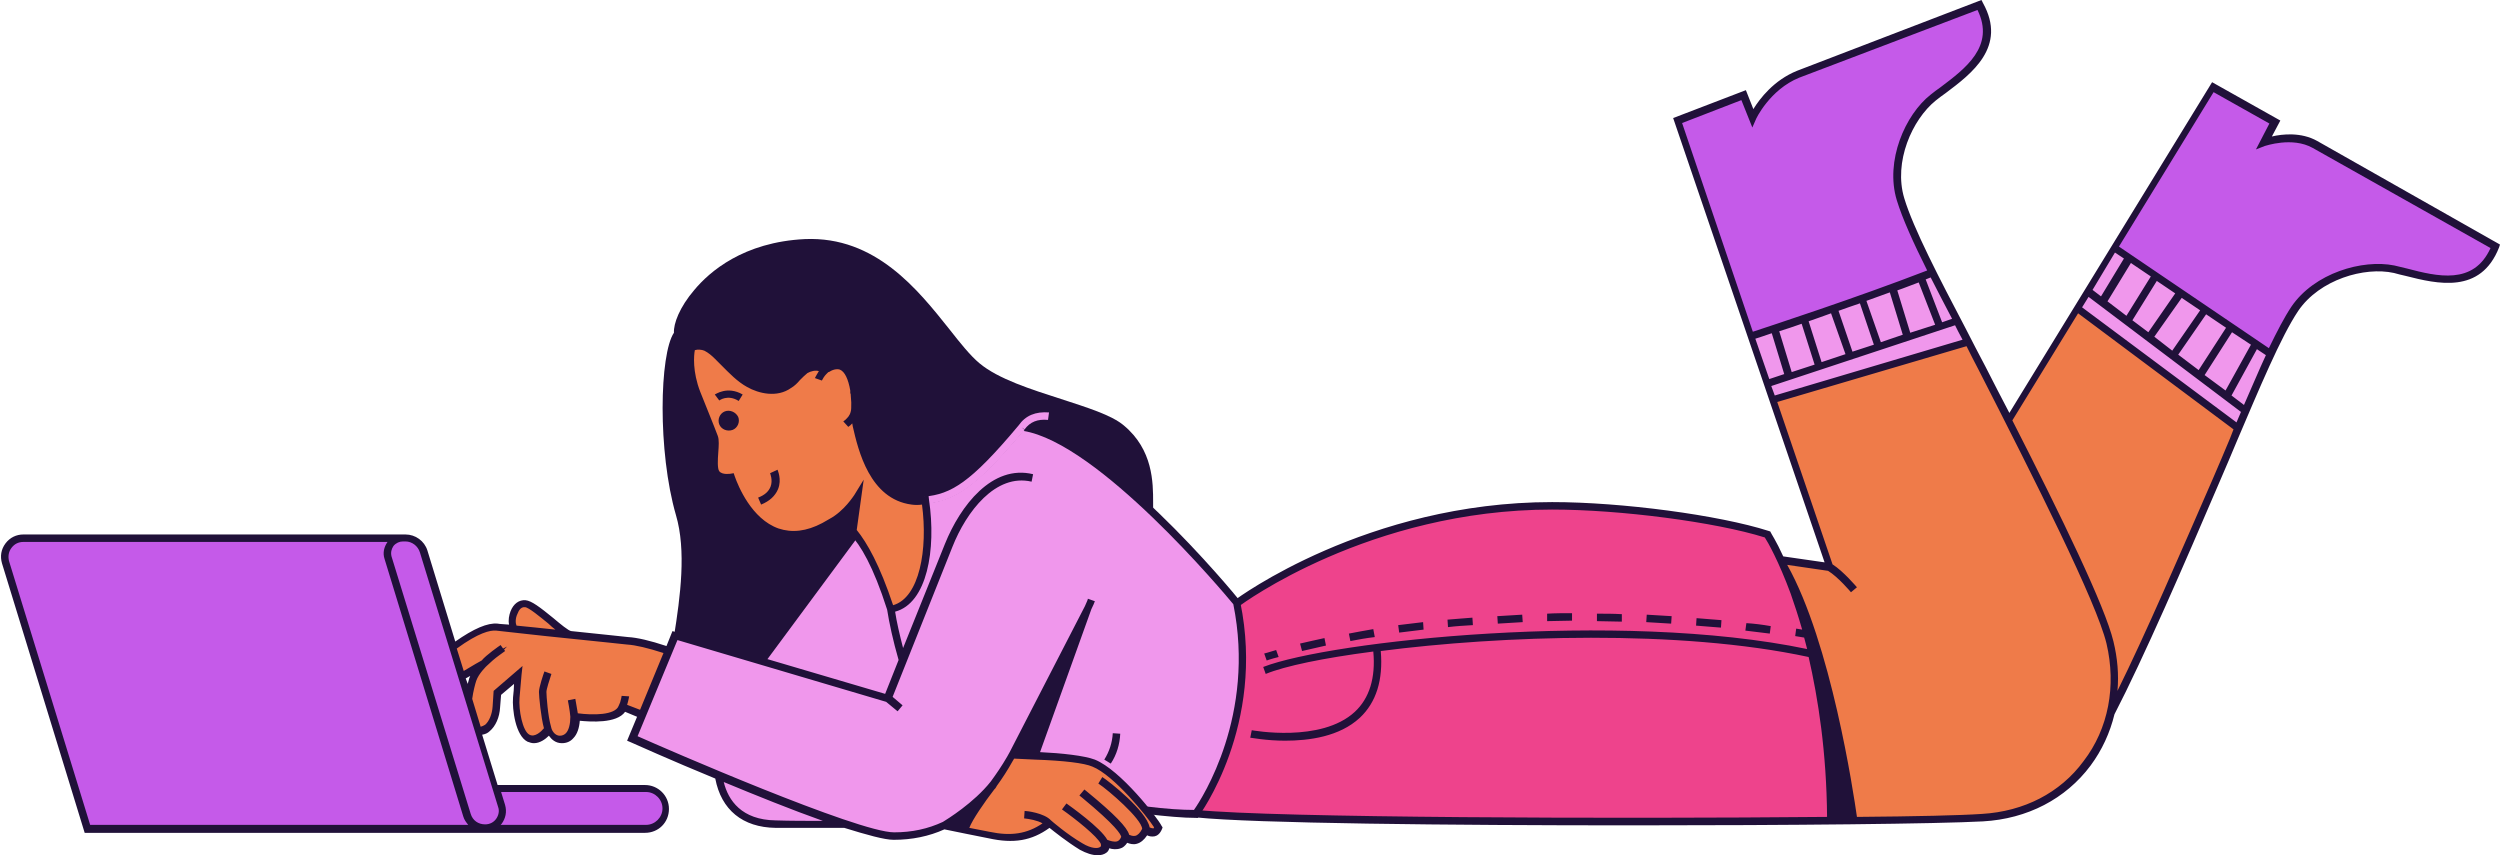
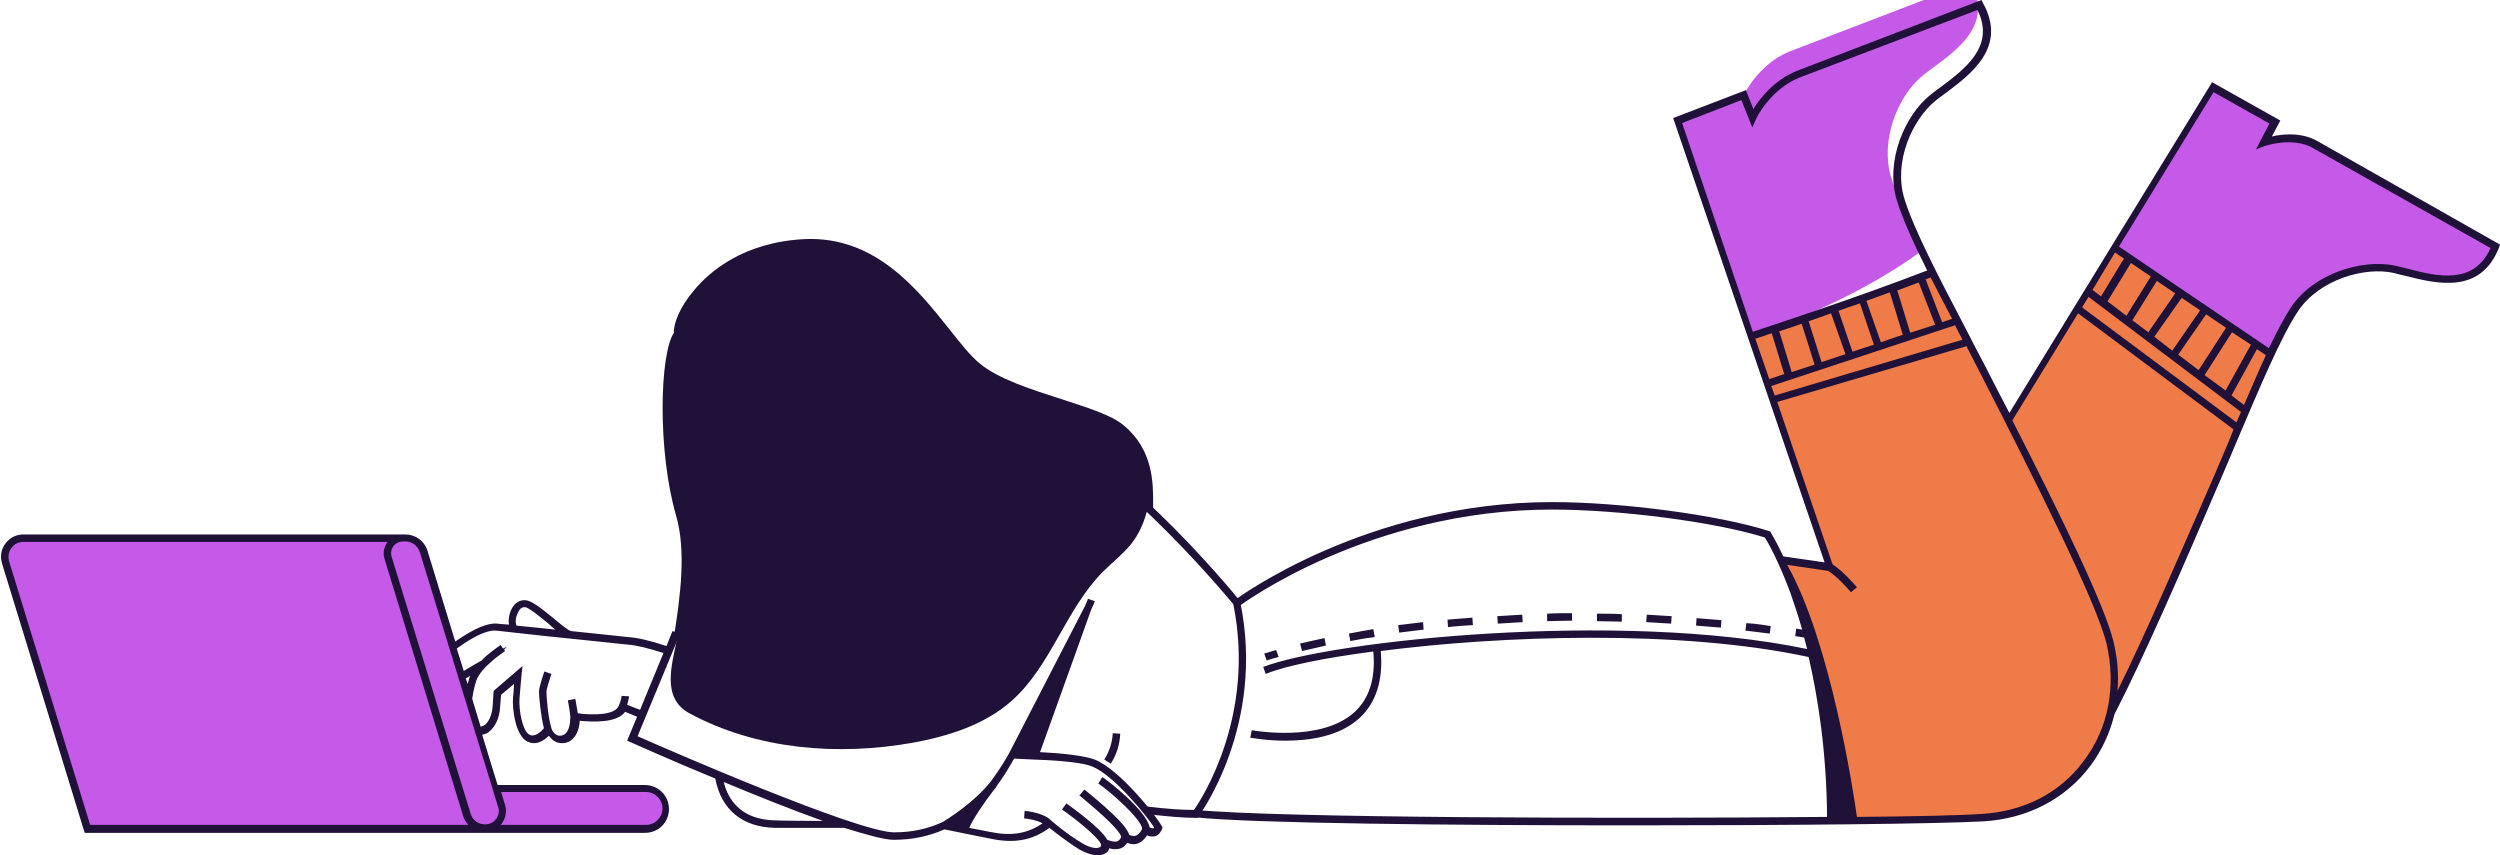
<svg xmlns="http://www.w3.org/2000/svg" height="171.7" preserveAspectRatio="xMidYMid meet" version="1.0" viewBox="-0.2 0.0 501.9 171.7" width="501.9" zoomAndPan="magnify">
  <g id="change1_1">
    <path d="M455.7,71c-3.4,7.3-7.2,16.7-10.9,25.2c-7.6,17.6-15.5,35.9-21.2,46.8c0,0,0,0,0,0 c-2.7,11.5-12.2,20.4-25.7,21.1c-4.7,0.3-15.9,0.6-30.3,0.8c0.1-30.2-8.1-47.4-11.1-52.7l0,0l10.6,1.5l-15.8-46.3 c0,0,19.9-6.4,36.5-12.8l0,0c3,6.1,6.6,12.8,9.9,19.2c1.8,3.5,3.6,7,5.4,10.5l21.3-34.7h0L455.7,71C455.7,71,455.7,71,455.7,71z" fill="#EF7B49" />
  </g>
  <g id="change2_1">
-     <path d="M367.6,164.3l-0.8,0.7c-42.3,0.7-112.5-0.2-126.9-1.5c0,0,12.5-15,8.2-42.4c0,0,25.8-19.5,63.1-19.5 c14.2,0,33.5,2.6,43.2,5.7C354.5,107.4,367.5,128,367.6,164.3z" fill="#EE438C" />
-   </g>
+     </g>
  <g id="change3_1">
    <path d="M230,102.8c-0.6,2.3-1.6,4.5-3.1,6.4c-1.7,2.1-3.8,3.7-5.7,5.6c-7.5,7.6-10.4,18.9-18.3,25.9 c-5.4,4.8-12.7,7.1-19.8,8.4c-15.1,2.7-31.4,1.4-44.9-5.9c-5.7-3.1-3.5-9.8-2.4-15.3l-0.7-0.1c1.3-8.1,2.5-17.3,0.4-24.4 c-3.7-12.8-3.3-32.3-0.4-36.6c-0.1-1.8,1.1-5.1,4.1-8.6c3-3.6,9.8-9.6,22.2-10.2c14.2-0.6,22.7,10.2,29,18.1c2.2,2.8,4.2,5.3,6,6.8 c3.8,3.2,10.5,5.3,16.4,7.2c5.2,1.7,10.1,3.2,12.6,5.3c5.9,4.9,5.9,11.5,5.9,15.5c0,0.7,0,1.3,0,1.9L230,102.8z" fill="#201139" />
  </g>
  <g id="change4_1">
-     <path d="M239.9,163.5c-8.5,0-24.8-3-24.8-3s-10,1.3-17.6-1c-5.8,6.5-12.2,8.5-18.4,8.5c-1.8,0-5.6-1-10.2-2.6 c-2.8,0.1-7.5,0.2-11.2,0.2c-5.5,0.1-6.6-0.2-10-2.7c-3.4-2.6-3.7-7.2-3.7-7.2h0c-9.6-4-17.4-7.4-17.4-7.4l8.5-20.6l18.2,5.4v0 l18.5-25c0,0,4,5.6,6.6,14.4l6.9-21.9c5.5-0.6,9.6-2.8,19.4-14.6c16.1,2,43.3,35.2,43.3,35.2C253.2,145.8,239.9,163.5,239.9,163.5z" fill="#F097EC" />
-   </g>
+     </g>
  <g id="change3_2">
    <path d="M240.3,164.2h-0.4c-2.5,0-5.9-0.3-10.2-0.8l0.2-1.5c4,0.5,7.2,0.7,9.6,0.7c1.7-2.4,12.4-19.1,7.9-41.3 c-1.9-2.3-27.1-32.4-42.2-34.8c-9.8,11.7-14,14-19.6,14.6l-0.2-1.5c5.2-0.5,9.2-2.7,18.9-14.3l0.3-0.3l0.4,0.1 c16.2,2,42.6,34.1,43.7,35.5l0.1,0.1l0,0.2c5.1,24.7-8.2,42.8-8.4,43L240.3,164.2z" fill="#201139" />
  </g>
  <g id="change5_1">
-     <path d="M351.3,67.6l-14.8-43.3l13.3-5.1l1.9,4.6c0,0,2.9-6.2,9.1-8.8c0,0,0,0,0,0l36.5-14 c5.2,9.4-4.3,14.6-9.4,18.6c-5.3,4.2-8.7,13.2-6.6,20.4c1.1,3.7,3.5,8.9,6.4,14.8c0,0,0,0,0,0C371.2,61.1,351.3,67.6,351.3,67.6z M500.8,49.5L464.5,29l0,0c-4.5-2.5-10.2-0.4-10.2-0.4l2.2-4.1h0l-12.4-7l-19.8,32.2h0L455.7,71l0,0c1.7-3.6,3.3-6.8,4.8-8.9 c4.2-6.3,13.3-9.3,19.9-7.9C486.7,55.5,496.8,59.5,500.8,49.5z M129.5,158.3H99.4l-14.8-48.3c-0.4-1.2-1.5-2.1-2.8-2.1h-1.5h-1H4.5 c-2.5,0-4.3,2.4-3.6,4.8l16.4,53.6h43.2h35.9h0.9h1h31.2c2.2,0,4-1.8,4-4C133.6,160.1,131.8,158.3,129.5,158.3z" fill="#C55AE9" />
+     <path d="M351.3,67.6l-14.8-43.3l13.3-5.1c0,0,2.9-6.2,9.1-8.8c0,0,0,0,0,0l36.5-14 c5.2,9.4-4.3,14.6-9.4,18.6c-5.3,4.2-8.7,13.2-6.6,20.4c1.1,3.7,3.5,8.9,6.4,14.8c0,0,0,0,0,0C371.2,61.1,351.3,67.6,351.3,67.6z M500.8,49.5L464.5,29l0,0c-4.5-2.5-10.2-0.4-10.2-0.4l2.2-4.1h0l-12.4-7l-19.8,32.2h0L455.7,71l0,0c1.7-3.6,3.3-6.8,4.8-8.9 c4.2-6.3,13.3-9.3,19.9-7.9C486.7,55.5,496.8,59.5,500.8,49.5z M129.5,158.3H99.4l-14.8-48.3c-0.4-1.2-1.5-2.1-2.8-2.1h-1.5h-1H4.5 c-2.5,0-4.3,2.4-3.6,4.8l16.4,53.6h43.2h35.9h0.9h1h31.2c2.2,0,4-1.8,4-4C133.6,160.1,131.8,158.3,129.5,158.3z" fill="#C55AE9" />
  </g>
  <g id="change4_2">
-     <path d="M387.7,54.7l7.2,13.9l-39.3,11.6l-4.3-12.7L387.7,54.7z M416.8,61.8L449.1,86l6.6-14.9l-31.4-21.3 L416.8,61.8z M204.3,85.4L204.3,85.4c-9.7,11.6-13.6,13.8-18.9,14.3l0.2,1.5c5.7-0.6,9.9-2.9,19.9-14.9l-0.6-0.5l0.6,0.4 c1.1-1.5,2.6-2.1,4.7-1.9l0.2-1.5C207.7,82.6,205.7,83.4,204.3,85.4z" fill="#F097EC" />
-   </g>
+     </g>
  <g id="change1_2">
-     <path d="M128.7,143.5l-3.7-1.5c-1.1,3.2-9.5,1.9-9.5,1.9c0.1,2.1-0.6,4.6-2.8,4.6c-1.8,0-2.4-2.1-2.4-2.1 s-2,2.8-4.1,1.8c-2-1-2.6-5.9-2.4-8.1c0.2-2.2,0.4-4.6,0.4-4.6l-4.2,3.6c0,0-0.1,1.4-0.2,2.8c-0.2,2.8-1.7,5.1-3.8,4.9 c-0.2,0-1.1-3.6-1.9-6.3c0.2-1.7,0.6-3.3,0.8-4c0.6-1.6,2.3-3.3,2.3-3.3s-1.7,0.9-4.5,2.6c-0.6,0.3-0.8-2.8-1.8-5.9 c2.9-2.2,6.5-4.3,8.8-4.1c0.7,0.1,2,0.2,3.6,0.4c-1.2-1-0.5-5.3,2-5.1c1.9,0.1,7.7,6.1,9.2,6.3c6,0.6,11.4,1.2,11.4,1.2 c2.2,0.2,5.3,1,8.2,2L128.7,143.5z M219.3,153.2c-2.6-1-9.8-1.5-16.3-1.7c-0.2,0.3-0.3,0.6-0.5,0.9c-4,7.1-8.6,11.2-13.3,13.4 c2,0.4,5.5,1.1,9.1,1.9c5.4,1.1,8.8,0.1,12.1-2.4c0,0,3.2,2.8,6.4,4.7c2.8,1.7,5.4,1.2,4.8-0.8c0,0,3.1,1.8,4.1-1c0,0,2.5,1.9,4-1.5 c0,0,1.8,1.5,2.6-0.6C231.5,164.6,224.2,155.2,219.3,153.2z M185.5,100.5c-0.9,0.2-1.7,0.3-2.7,0.1c-9.5-1.2-10.7-14.4-11.7-17.3 c0,0,0.5-1.2,0-4.6c-0.5-3.5-1.5-5.7-4.2-5.2c-0.8,0.2-1.7,1-1.7,1c-0.8-1.1-2.7-0.9-3.8-0.1c-1.2,0.9-2.1,2.2-3.3,3.1 c-2.3,1.6-5.5,1.1-8-0.3c-2.4-1.4-4.3-3.6-6.3-5.5c-0.7-0.7-1.5-1.4-2.4-1.7c-0.9-0.4-2-0.4-2.8,0.1c0,0-0.9,4,1.1,9.2 c0,0,3,7.3,3.5,8.8c0.5,1.4-0.6,6,0.4,7.2c0.9,1.3,3.1,0.8,3.1,0.8c1.8,5.2,8,16.5,20.1,9.1c1.3-0.8,6.2-0.3,11.9,17.2 c6.4-1,8.4-11.5,6.9-21.8C185.5,100.6,185.5,100.5,185.5,100.5z" fill="#EF7B49" />
-   </g>
+     </g>
  <g id="change3_3">
    <path d="M355.3,125.7l-0.2,1.5c-1.7-0.2-3.3-0.4-4.9-0.6l0.2-1.5C352,125.2,353.6,125.4,355.3,125.7z M320.4,123.2 l0,1.5c1.6,0,3.3,0.1,5,0.1l0-1.5C323.7,123.2,322,123.2,320.4,123.2z M330.4,123.4l-0.1,1.5c1.6,0.1,3.3,0.2,5,0.3l0.1-1.5 C333.7,123.6,332,123.5,330.4,123.4z M340.4,124.1l-0.1,1.5c1.6,0.1,3.3,0.3,5,0.4l0.1-1.5C343.7,124.4,342,124.2,340.4,124.1z M154.4,95c0,0,0.6,1.4,0.1,2.7c-0.4,1-1.2,1.7-2.5,2.2l0.6,1.4c1.7-0.7,2.8-1.7,3.4-3.1c0.8-2-0.1-3.8-0.1-3.9L154.4,95z M143.3,79.2l0.9,1.2c0,0,1.7-1.3,3.9,0.1l0.8-1.3C145.8,77.4,143.4,79.2,143.3,79.2z M224.7,147.3l-1.5-0.1 c-0.1,1.9-0.7,3.7-1.7,5.3l1.3,0.8C224,151.5,224.6,149.4,224.7,147.3z M145.3,82.6c-1,0.4-1.5,1.6-1.1,2.6s1.6,1.5,2.7,1.1 c1-0.4,1.5-1.6,1.1-2.6C147.5,82.7,146.3,82.2,145.3,82.6z M256,130.5c-1.6,0.5-2.4,0.7-2.4,0.7l0.5,1.4c0,0,0.8-0.3,2.4-0.7 L256,130.5z M315.4,123.1c-1.7,0-3.4,0-5,0.1l0,1.5c1.6,0,3.3-0.1,5-0.1L315.4,123.1z M265.7,128.1c-1.7,0.4-3.3,0.7-4.9,1.1 l0.4,1.5c1.6-0.4,3.2-0.7,4.8-1.1L265.7,128.1z M501.7,49.1l-0.2,0.6c-3.7,9.4-12.4,7.3-18.7,5.7c-0.9-0.2-1.7-0.4-2.4-0.6 c-5.9-1.3-14.9,1.3-19.2,7.6c-3.5,5.2-7.9,15.8-12.3,26.1c-1.1,2.7-2.3,5.4-3.4,8c-7.2,16.8-15.4,35.7-21.2,46.9l0,0 c-0.9,3.7-2.5,7.2-4.8,10.3c-5,6.7-12.7,10.7-21.6,11.2c-9,0.5-38.7,0.8-70.3,0.8c-36.8,0-76.1-0.4-87.7-1.6l0.1-1.5 c16,1.6,84.4,1.8,126.6,1.4c-0.1-13-1.8-23.8-3.7-32.1c-26-5.6-61.9-4.3-85.9-1.2c0.5,5.8-0.9,10.3-4.2,13.4 c-4.1,3.8-10.2,4.6-15,4.6c-3.8,0-6.8-0.6-7-0.6l0.3-1.5c0.1,0,13.9,2.6,20.7-3.7c2.9-2.7,4.2-6.8,3.7-12.1 c-10,1.3-17.7,2.9-21.6,4.5l-0.5-1.4c13.3-5.2,71.4-11.5,109.2-3.6c-0.2-0.8-0.4-1.6-0.6-2.3c-0.6-0.1-1.2-0.2-1.8-0.3l0.2-1.5 c0.4,0.1,0.8,0.1,1.2,0.2c-0.8-2.8-1.6-5.2-2.3-7.2c-2.4-6.5-4.6-10.4-5.2-11.3c-9.9-3.1-29-5.6-42.7-5.6 c-36.7,0-62.4,19.1-62.7,19.3l-0.9-1.2c0.3-0.2,26.4-19.6,63.6-19.6c14,0,33.5,2.6,43.5,5.8l0.3,0.1l0.1,0.2c0,0.1,1.1,1.7,2.5,4.8 l8.3,1.2l-30.4-89.2l14.6-5.6l1.5,3.8c1.3-2.1,4.1-5.8,8.8-7.7L397.6,0l0.3,0.6c4.9,8.8-2.3,14.2-7.5,18.1c-0.7,0.5-1.4,1-2,1.5 c-4.7,3.8-8.5,12.3-6.3,19.6c1.8,6,7.1,16.2,12.3,26.1c1.3,2.6,2.7,5.2,4,7.7c1.6,3.1,3.2,6.3,4.8,9.3l40.7-66.4l13.7,7.7l-1.7,3.2 c2.1-0.5,5.9-0.9,9.1,0.9L501.7,49.1z M419.9,58.2l1.7,1.3l4.6-7.6l-1.8-1.2L419.9,58.2z M446.7,65.8l-4-2.7l-5.6,8.1l4.1,3.1 L446.7,65.8z M442.4,75.3l4.2,3.1l5.1-9.2l-3.8-2.5L442.4,75.3z M441.5,62.3l-3.7-2.5l-5.5,7.8l3.6,2.8L441.5,62.3z M436.5,58.9 l-3.7-2.5l-4.9,7.9l3.2,2.4L436.5,58.9z M431.6,55.5l-4-2.7l-4.7,7.7l3.8,2.9L431.6,55.5z M387.4,55.7c-0.3,0.1-0.7,0.3-1,0.4 l3.3,8.6l2-0.7C390.2,61.1,388.7,58.3,387.4,55.7z M365.5,72.7l4.8-1.6l-2.9-8.2c-1.6,0.6-3.1,1.1-4.5,1.6L365.5,72.7z M361.5,65 c-1.7,0.6-3.2,1.1-4.5,1.5l2.5,8.2l4.6-1.5L361.5,65z M371.7,70.6l4.3-1.4l-2.8-8.3c-1.5,0.5-2.9,1-4.3,1.5L371.7,70.6z M377.4,68.7 l4.4-1.5l-2.6-8.5c-1.6,0.6-3.1,1.1-4.7,1.7L377.4,68.7z M383.3,66.8l5-1.6l-3.3-8.5c-1.4,0.5-2.8,1.1-4.3,1.6L383.3,66.8z M351.7,66.6c3.6-1.2,20.5-6.7,35-12.3c-2.8-5.6-5-10.5-6.1-14.1c-2.4-7.9,1.7-17.2,6.8-21.2c0.6-0.5,1.3-1,2-1.5 c4.9-3.7,11-8.2,7.4-15.5L361,15.6c-5.9,2.4-8.7,8.3-8.7,8.4l-0.7,1.6l-2.2-5.5l-11.9,4.6L351.7,66.6z M355,76.1l3-1l-2.5-8.2 c-1.5,0.5-2.6,0.9-3.3,1.1L355,76.1z M356.1,79.4l37.7-11.2c-0.3-0.6-0.6-1.1-0.9-1.7c-0.2-0.4-0.4-0.8-0.6-1.2l-36.9,12.2 L356.1,79.4z M422.7,129.2c-2-8.3-14.3-32.7-25.7-55c-0.8-1.5-1.6-3.1-2.4-4.7l-38,11.2l11.1,32.6c2.2,1.4,4.8,4.5,4.9,4.6l-1.2,1 c0,0-2.6-3.1-4.6-4.3l-8.2-1.2c8.8,15.7,13.3,45.7,14,50.6c11.8-0.1,20.8-0.3,25.1-0.6c8.4-0.5,15.7-4.2,20.4-10.6 C423.1,146.3,424.7,137.7,422.7,129.2z M448.2,86.2L417,62.9l-13.2,21.5c9.9,19.4,18.6,37.3,20.3,44.4c0.8,3.3,1.1,6.6,0.8,9.9 c5.6-11.3,12.7-27.8,19.2-42.7c1.1-2.6,2.3-5.3,3.4-8C447.7,87.4,448,86.8,448.2,86.2z M449.7,82.7l-30.6-23.1l-1.3,2.1l31,23.1 C449.1,84.1,449.4,83.4,449.7,82.7z M454.7,71.3l-1.8-1.2l-5.1,9.3l2.5,1.9C451.9,77.7,453.3,74.3,454.7,71.3z M499.8,49.8 l-35.7-20.1c-4.1-2.3-9.5-0.4-9.6-0.4l-1.8,0.7l2.7-5.2l-11.2-6.3l-19,31l30.1,20.4c1.6-3.3,3.1-6.2,4.5-8.3 c4.6-6.8,14.3-9.6,20.7-8.3c0.8,0.2,1.6,0.4,2.5,0.6C489.1,55.5,496.4,57.3,499.8,49.8z M233,165.8l0.2,0.3l-0.1,0.3 c-0.4,1-1,1.4-1.5,1.5c-0.6,0.1-1.1,0-1.5-0.2c-0.6,0.9-1.3,1.5-2.1,1.7c-0.7,0.2-1.4,0-1.9-0.2c-0.4,0.6-0.9,1-1.3,1.1 c-0.8,0.3-1.7,0.2-2.3,0c-0.1,0.4-0.3,0.7-0.6,0.9c-0.4,0.3-1,0.5-1.7,0.5c-1.1,0-2.3-0.4-3.6-1.1c-2.6-1.6-5.1-3.6-6.1-4.4 c-3.6,2.6-7.2,3.2-12.2,2.1l-4.5-0.9l-4.4-0.9c-3.1,1.4-6.5,2.1-10.2,2.1c0,0,0,0,0,0c-1.8,0-5.4-1-9.9-2.4c-0.5,0-2.8,0-5.6,0 c-2.7,0-5.8,0-8.2,0c-6.6-0.1-10.9-3.6-12.1-9.9c-9-3.7-16.3-7-17-7.3l-0.7-0.3l2-4.8l-2.4-1c-1.7,2.4-7,2-9.1,1.8 c-0.1,1.4-0.5,2.7-1.3,3.5c-0.6,0.7-1.4,1-2.3,1c0,0,0,0,0,0c-1.3,0-2.1-0.8-2.6-1.5c-0.7,0.7-1.8,1.5-3,1.5c-0.4,0-0.8-0.1-1.3-0.3 c-2.4-1.2-3.1-6.5-2.9-8.9c0.1-1,0.2-1.9,0.2-2.7l-2.6,2.2l-0.2,2.5c-0.1,2-0.9,3.8-2.1,4.8c-0.4,0.4-0.9,0.6-1.5,0.7l3.1,10.1h29.6 c2.6,0,4.8,2.1,4.8,4.8s-2.1,4.8-4.8,4.8H97.3H16.8L0.2,113.1c-0.4-1.4-0.2-2.8,0.7-4s2.2-1.8,3.6-1.8h75.9v0c0.1,0,0.2,0,0.3,0h0.5 c2,0,3.8,1.3,4.4,3.2l5.6,18.3c3.7-2.6,6.5-3.8,8.5-3.6c0.5,0.1,1.3,0.1,2.3,0.2c-0.2-0.9,0-1.9,0.3-2.7c0.6-1.5,1.7-2.3,3-2.2 c1.2,0.1,2.9,1.4,5.6,3.6c1.3,1.1,3.1,2.6,3.6,2.6c5.9,0.6,11.3,1.2,11.4,1.2c1.8,0.1,4.4,0.7,7.7,1.8l1.2-3l42.7,12.6l2.7-6.8 c-1.1-3.8-1.9-7.5-2.3-10.1c-2.8-8.8-5.4-13-7.3-15l-3.8-1.6c-4,2.4-7.7,3-11.1,1.8c-5.5-2-8.5-8.2-9.5-10.9c-0.9,0.1-2.4,0-3.2-1.2 c-0.7-0.9-0.6-2.7-0.4-4.6c0.1-1.1,0.1-2.3,0-2.8c-0.5-1.4-3.5-8.6-3.5-8.7c-2-5.1-1.3-9.6-0.8-10c1-0.7,2.3-0.8,3.6-0.3 c1,0.4,1.9,1.2,2.6,1.9c0.4,0.4,0.9,0.9,1.3,1.3c1.6,1.6,3,3.1,4.8,4.1c1.9,1.1,4.9,1.8,7.2,0.3c0.6-0.4,1-0.9,1.5-1.4 c0.5-0.6,1.1-1.2,1.8-1.6c1.2-0.9,3.1-1.1,4.3-0.3c0.3-0.2,0.8-0.5,1.3-0.6c0.5-0.2,1.1-0.2,1.7-0.2c0.2,0,0.5,0.1,0.7,0.2 c0.3,0.1,0.5,0.2,0.7,0.4c1.1,0.8,1.8,2.3,2.2,4.9c0,0,0,0.1,0,0.1c0,0.1,0,0.2,0,0.3c0,0.2,0,0.4,0.1,0.5c0,0.1,0,0.1,0,0.2 c0.1,0.7,0.1,1.4,0.1,1.9c0,0.1,0,0.3,0,0.4c0,0.4,0,0.8-0.1,1.1c0,0.3-0.1,0.5-0.1,0.6c0.2,0.5,0.3,1.2,0.5,2 c1.1,4.8,3.1,13.6,10.5,14.5c0.8,0.1,1.6,0.1,2.4-0.1l0.8-0.2l0.1,0.9c1.5,10.1-0.4,20.8-6.8,22.5c0.3,2,0.9,4.6,1.6,7.3l8.4-20.9 c3.1-7.7,9.5-16,17.7-14l-0.3,1.5c-7.2-1.7-13.1,6-15.9,13.1l-12,30.1l2,1.7l-1,1.2l-2.3-1.9l-41.9-12.4l-8,19.3 c5.6,2.5,44.2,19.3,51.5,19.3c0,0,0,0,0,0c3.6,0,6.8-0.7,9.8-2.1c0.8-0.5,6.2-3.8,9.6-8.1c1.1-1.5,2.2-3.1,3.3-5 c0.2-0.3,0.3-0.6,0.5-0.9l15.1-29.3c0.3-0.7,0.6-1.3,0.6-1.5l1.4,0.5c-0.1,0.3-0.3,0.8-0.7,1.6L208.6,151c4.3,0.2,8.9,0.7,11,1.5 C224.8,154.6,232.2,164.2,233,165.8z M179.1,121.5c5.3-1.5,7-11.2,5.8-20.2c-0.7,0.1-1.4,0.1-2.1,0c-8.4-1.1-10.7-10.9-11.8-15.7 c0-0.2-0.1-0.4-0.1-0.6c-0.2,0.2-0.3,0.3-0.4,0.4l-0.4,0.3l-1-1.1l0.4-0.3c0.4-0.4,0.9-0.8,1.1-1.7c0.1-0.3,0.1-0.9,0.1-1.8 c0-0.5-0.1-0.9-0.1-1.4c0-0.2,0-0.3-0.1-0.5c0-0.1,0-0.3,0-0.4c0,0,0-0.1,0-0.1c-0.4-2.3-1.1-3.8-2.1-4.2c-0.3-0.1-0.7-0.1-1.1,0 c-0.4,0.1-0.8,0.3-1.1,0.5c0,0,0,0-0.1,0c-0.1,0.1-0.2,0.2-0.3,0.3l-0.1,0.1c-0.4,0.4-0.7,0.9-0.9,1.3l-1.4-0.5 c0.2-0.4,0.5-0.9,0.8-1.4c-0.7-0.2-1.6,0-2.3,0.4c-0.5,0.4-1,0.9-1.5,1.4c-0.5,0.6-1.1,1.2-1.8,1.6c-2.8,2-6.5,1.1-8.8-0.2 c-2-1.1-3.6-2.8-5.2-4.4c-0.4-0.4-0.9-0.9-1.3-1.3c-0.6-0.6-1.3-1.2-2.1-1.6c-0.5-0.2-1.3-0.3-1.9-0.1c-0.2,1-0.5,4.3,1.1,8.4 c0.1,0.3,3,7.4,3.5,8.8c0.3,0.8,0.2,2,0.1,3.4c-0.1,1.3-0.2,3.2,0.2,3.7c0.6,0.8,2.3,0.5,2.3,0.5l0.6-0.1l0.2,0.6 c0.7,2,3.4,8.6,8.8,10.5c2.7,0.9,5.6,0.6,8.8-1.1l0,0l1.4-0.8c3-1.6,4.9-4.7,5-4.8l1.9-3.1l-1.4,10.1 C173.9,109,176.4,113.4,179.1,121.5z M100.5,165.4c-0.1,0.1-0.1,0.1-0.2,0.2h29.2c1.8,0,3.3-1.5,3.3-3.3s-1.5-3.3-3.3-3.3h-29.1 l0.8,2.6C101.6,163,101.3,164.3,100.5,165.4z M103.5,125.6c2.2,0.2,4.9,0.5,7.8,0.8c-0.4-0.3-0.9-0.7-1.4-1.2 c-1.6-1.3-4-3.3-4.7-3.3c-0.9-0.1-1.3,0.8-1.5,1.3C103.2,124.2,103.3,125.2,103.5,125.6z M93.8,165.6c-0.4-0.5-0.8-1-1-1.7L77,112.2 c-0.4-1.2-0.1-2.4,0.6-3.4c0,0,0,0,0,0H4.5c-1,0-1.8,0.4-2.4,1.2c-0.6,0.8-0.7,1.7-0.5,2.6l16.3,53H93.8z M84.1,110.9 c-0.4-1.3-1.6-2.2-2.9-2.2h-0.5c-0.7,0-1.4,0.3-1.9,0.9c-0.4,0.6-0.6,1.3-0.4,2.1l15.9,51.7c0.4,1.3,1.5,2.1,2.9,2.1 c0.9,0,1.7-0.4,2.2-1.1c0.5-0.7,0.7-1.6,0.4-2.4L84.1,110.9z M93.7,137.3c0.1-0.4,0.2-0.8,0.3-1.1c0.1-0.2,0.1-0.3,0.2-0.5 c-0.3,0.2-0.6,0.3-0.9,0.5L93.7,137.3z M128.3,142.5l4.7-11.4c-3.1-1-5.6-1.6-7.3-1.7c-0.1,0-5.5-0.6-11.5-1.2l0,0c0,0,0,0,0,0 c-6.1-0.6-12.8-1.4-14.8-1.6c-1.2-0.1-3.5,0.4-7.9,3.6l1.4,4.5c2-1.2,3.2-1.9,3.6-2.1c0.9-1.1,3.5-2.9,3.8-3.1l0.5,0.7l0.8-0.4 l-0.6,0.6l0.2,0.3c-0.5,0.4-1.6,1.1-2.5,1.9l-1.2,1.1c0,0-1.6,1.5-2.1,3c-0.2,0.6-0.6,2.1-0.8,3.6l1.7,5.6c0.3-0.1,0.6-0.2,0.9-0.4 c0.8-0.7,1.4-2.1,1.5-3.7l0.2-3.1l5.8-5l-0.2,1.8c0,0-0.2,2.3-0.4,4.6c-0.2,2.4,0.6,6.7,2,7.4c1.1,0.6,2.4-0.7,2.9-1.3 c-0.6-2.2-1-6.4-1-7.3c0-0.9,0.9-3.6,1.1-4.1l1.4,0.5c-0.4,1.2-1,3.1-1,3.6c0,0.8,0.3,4.9,0.9,6.9l0.1,0.4c0,0.1,0.5,1.5,1.7,1.5 c0,0,0,0,0,0c0.5,0,0.9-0.2,1.2-0.5c0.6-0.6,0.9-1.9,0.9-3.3c-0.1-1.3-0.5-3.3-0.5-3.3l1.5-0.3c0,0.1,0.3,1.6,0.5,2.9 c3,0.4,7.5,0.4,8.2-1.5l0.3-0.7l0,0c0.2-0.7,0.3-1.2,0.3-1.3l1.5,0.1c0,0-0.1,0.7-0.4,1.7L128.3,142.5z M165,164.8 c-6.2-2.2-13.4-5.1-19.9-7.8c0.9,3.7,3.6,7.6,10.4,7.7C158.3,164.8,162,164.8,165,164.8z M231.5,166.1c-1.4-2.2-8.1-10.5-12.4-12.2 c-1.6-0.7-5.7-1.2-11.5-1.4l-4.2-0.2c-0.1,0.2-0.2,0.3-0.3,0.5c-1,1.8-2.1,3.5-3.2,5l0,0c0,0.1-0.1,0.1-0.1,0.2c0,0,0,0,0,0 c-0.1,0.2-0.2,0.3-0.4,0.5c-2,2.6-4.4,6.1-5,7.7l4.1,0.8c4.3,0.9,7.5,0.4,10.6-1.7c-1-0.6-2.7-0.9-3.7-1l0.1-1.5 c0.4,0,3.9,0.4,5.3,1.9c0.1,0.1,3.2,2.8,6.3,4.6c1.8,1.1,3.2,1.1,3.6,0.7c0.1,0,0.2-0.2,0.1-0.6c-0.7-1.5-5.1-5-7.8-6.9l0.9-1.2 c0.7,0.5,6.9,4.9,8.2,7.3c0.5,0.2,1.4,0.5,2,0.3c0.3-0.1,0.6-0.4,0.8-0.9c-0.1-0.5-1-2.2-7.9-7.9l-0.5-0.4l1-1.2l0.5,0.4 c5.6,4.6,8.1,7.2,8.5,8.7c0.3,0.1,0.7,0.3,1.2,0.2c0.5-0.1,1-0.6,1.4-1.4c-0.1-2-6.8-7.8-8.8-9.1l0.8-1.3c1.3,0.8,8.9,6.8,9.5,10.1 c0.2,0.1,0.5,0.2,0.7,0.2C231.3,166.4,231.4,166.3,231.5,166.1z M275.5,126.3c-1.7,0.3-3.4,0.6-4.9,0.9l0.3,1.5 c1.5-0.3,3.2-0.6,4.9-0.8L275.5,126.3z M305.4,123.4c-1.7,0.1-3.4,0.2-5,0.3l0.1,1.5c1.6-0.1,3.3-0.2,5-0.3L305.4,123.4z M295.4,124 c-1.7,0.1-3.4,0.3-5,0.4l0.1,1.5c1.6-0.2,3.3-0.3,5-0.4L295.4,124z M285.5,124.9c-1.7,0.2-3.4,0.4-5,0.6l0.2,1.5 c1.6-0.2,3.2-0.4,4.9-0.6L285.5,124.9z" fill="#201139" />
  </g>
</svg>